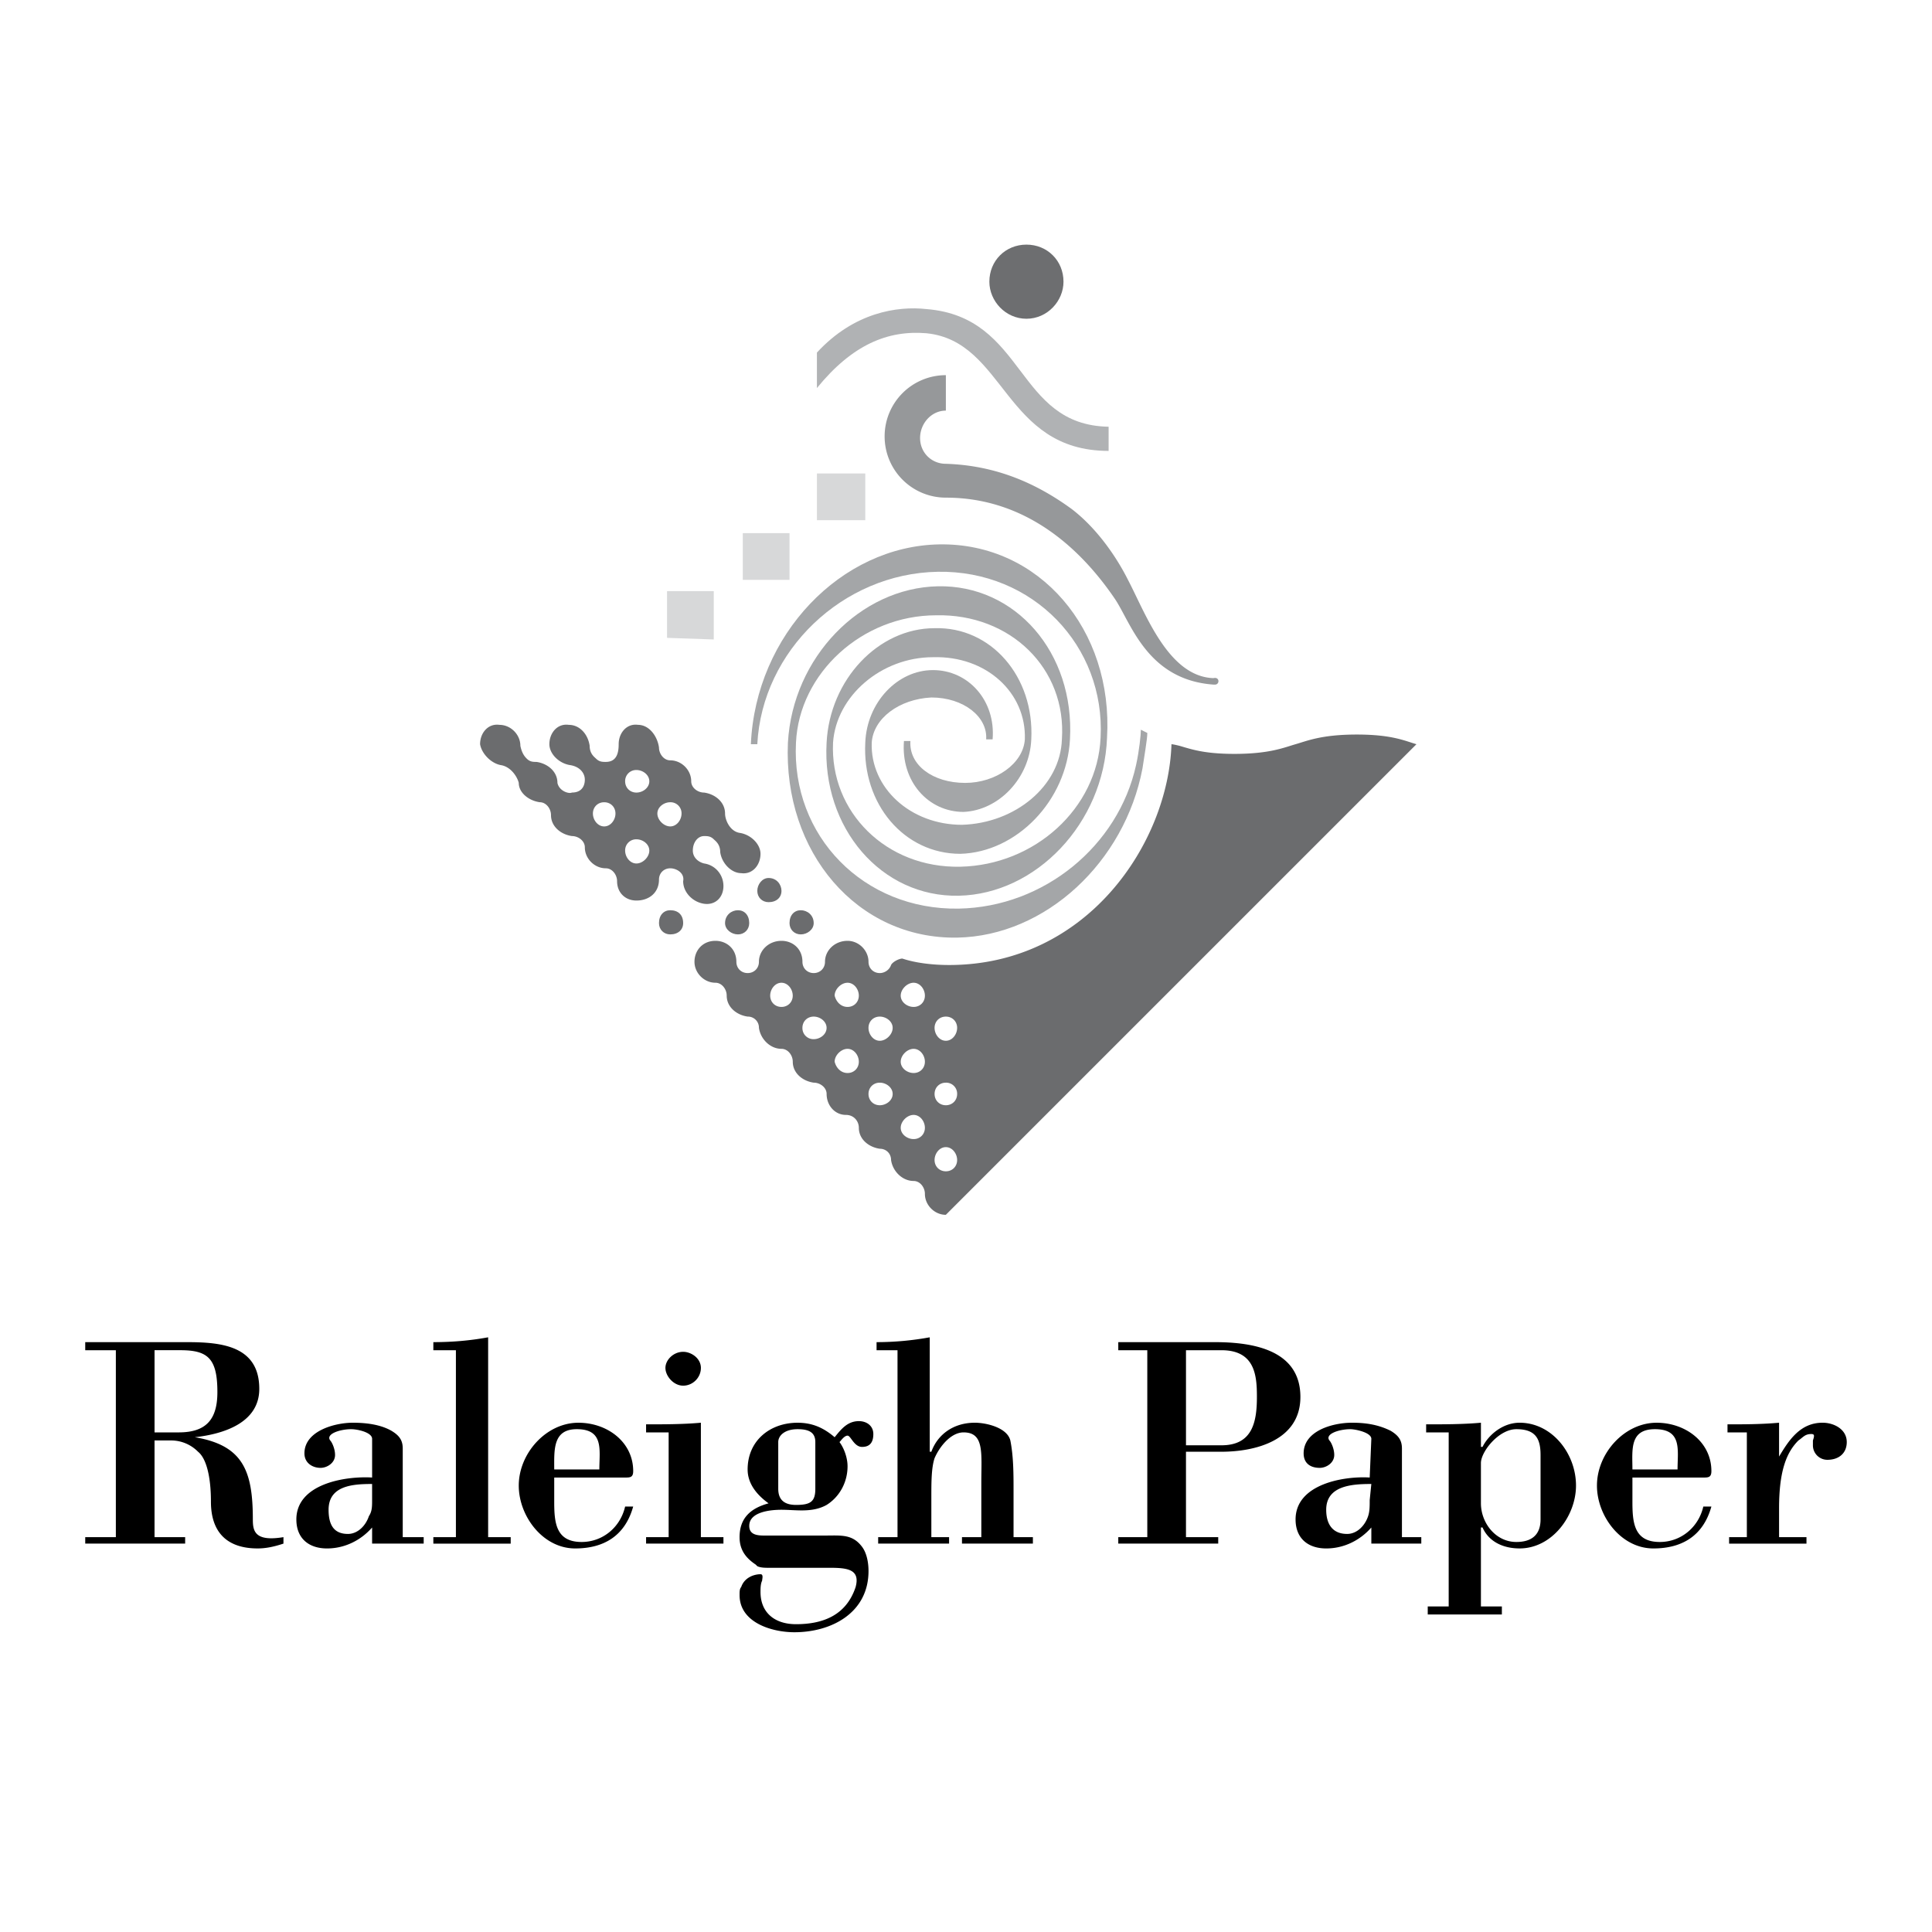
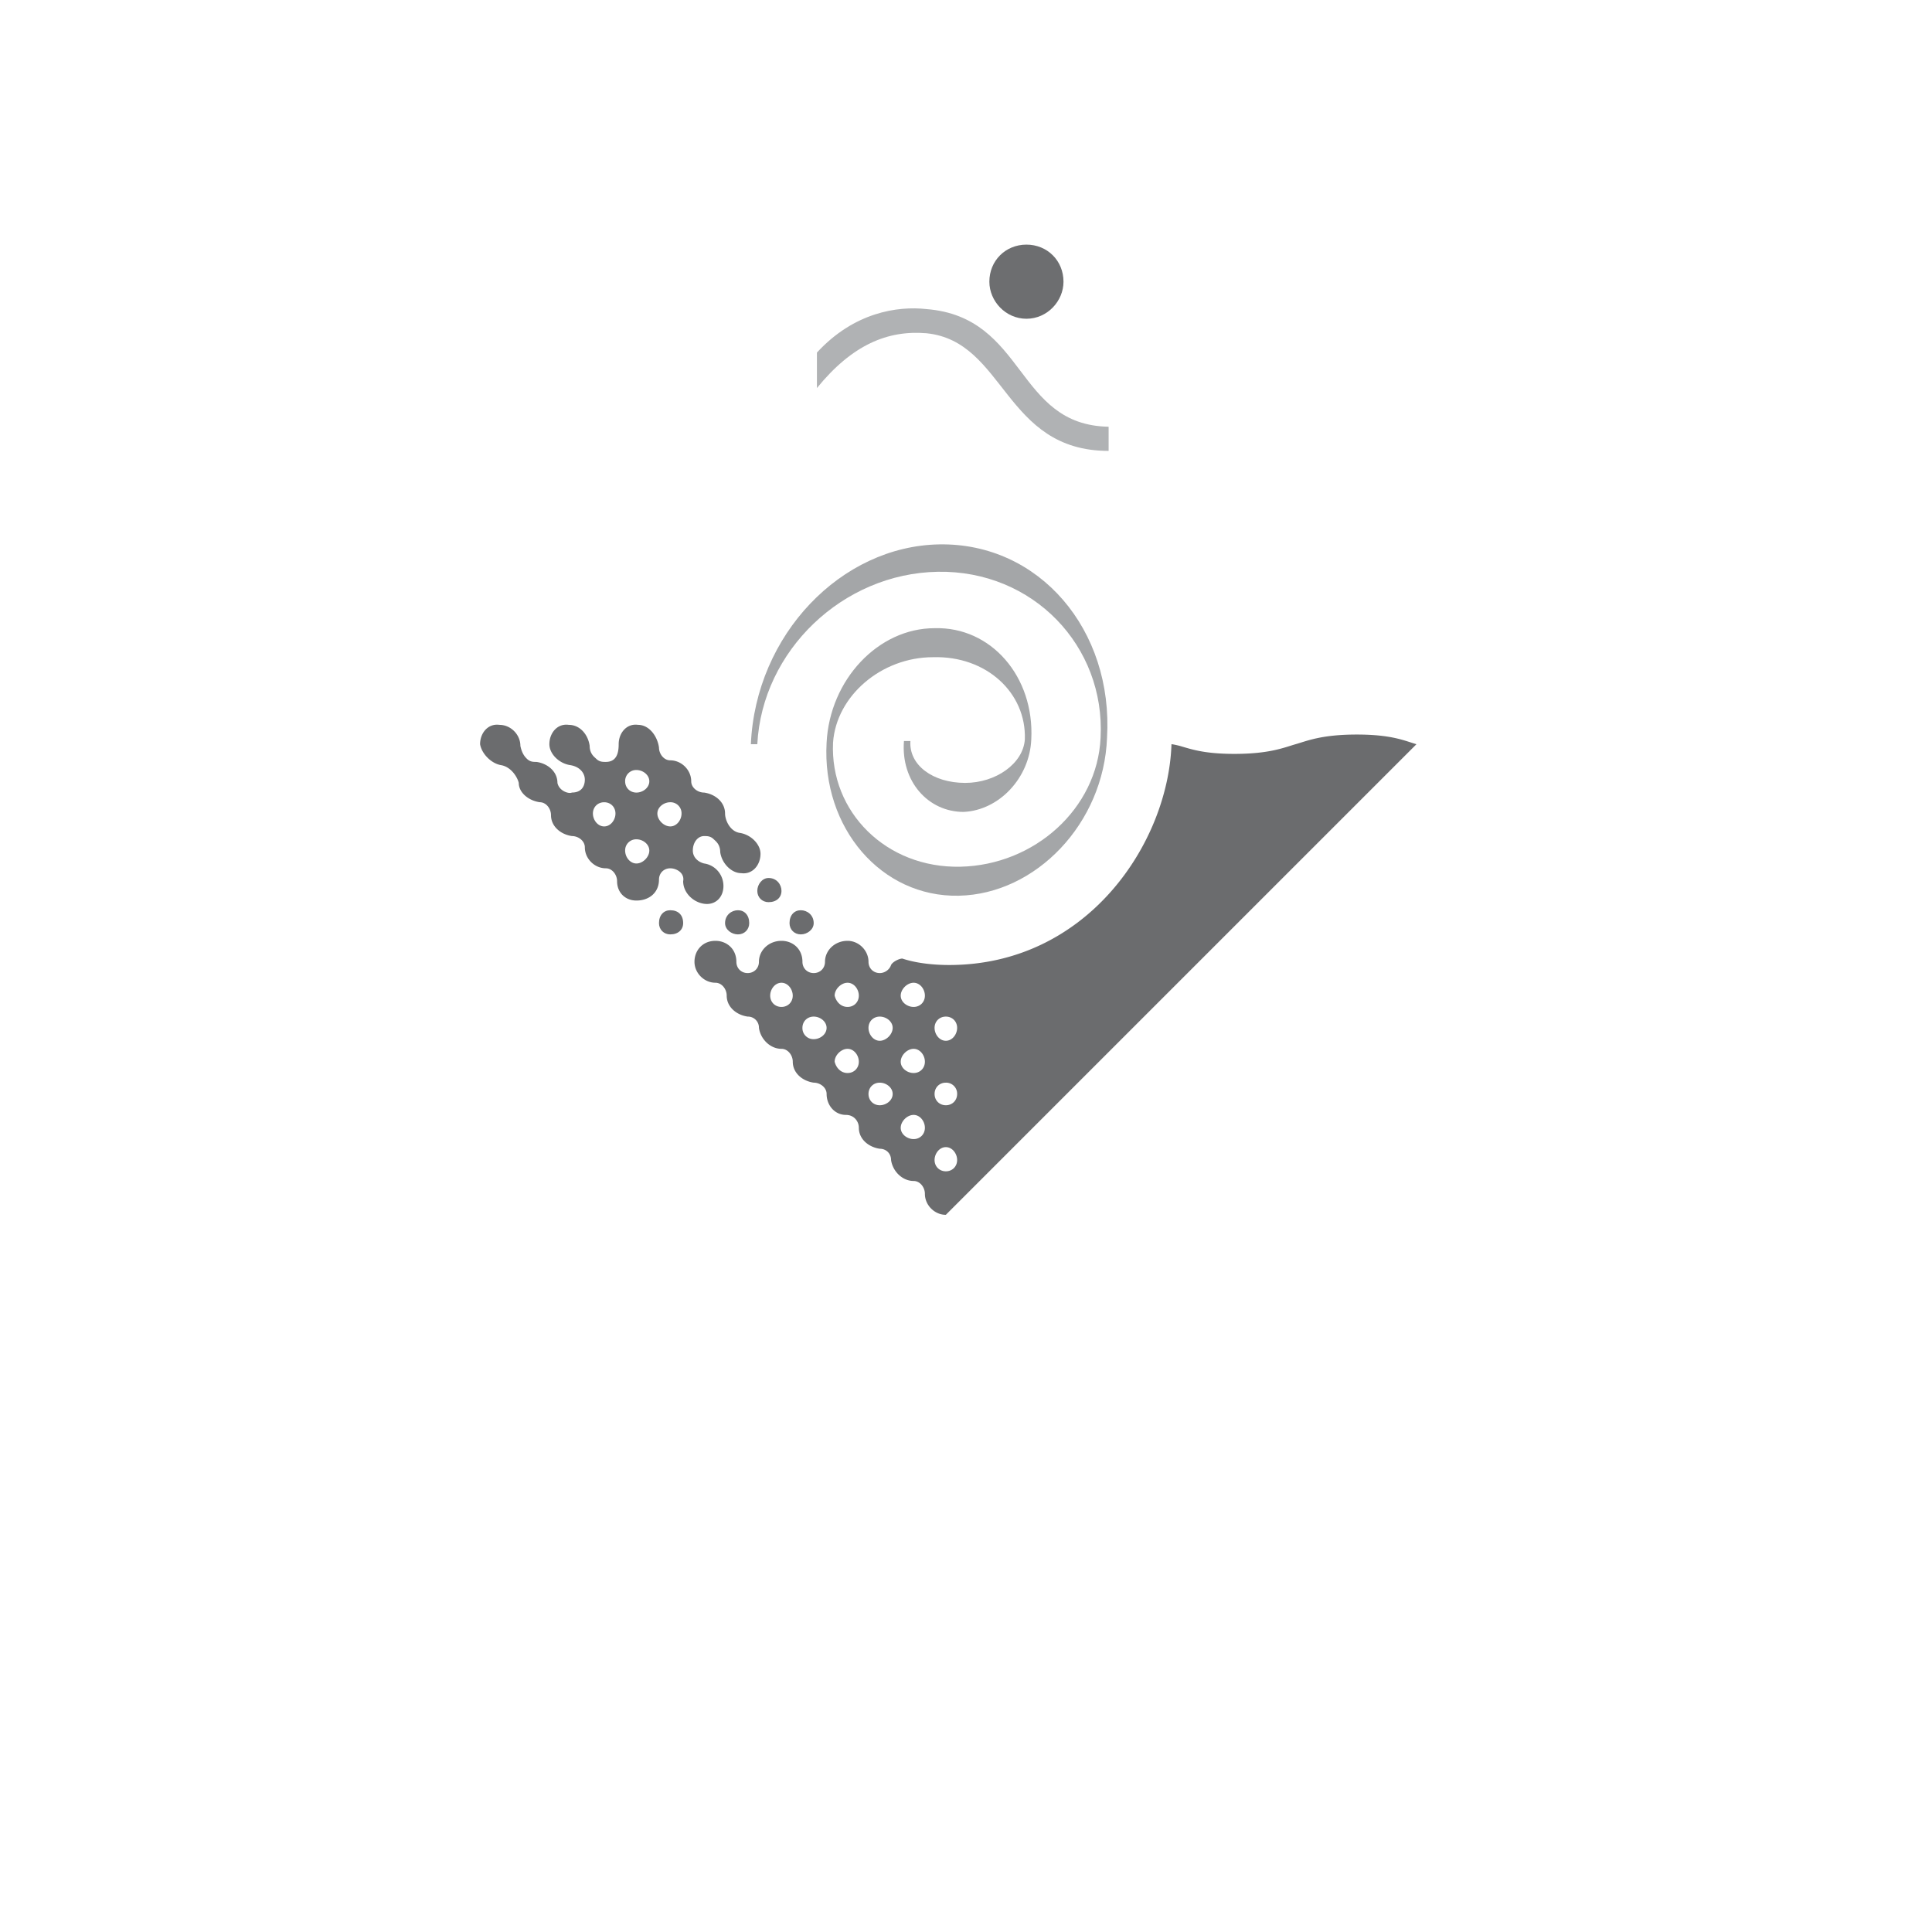
<svg xmlns="http://www.w3.org/2000/svg" width="2500" height="2500" viewBox="0 0 192.756 192.756">
  <g fill-rule="evenodd" clip-rule="evenodd">
-     <path fill="#fff" d="M0 0h192.756v192.756H0V0z" />
-     <path d="M111.572 133.906h9.648c3.859 0 8.521.805 8.521 5.467 0 4.342-4.502 5.467-7.879 5.467h-3.537v8.521h3.217v.645h-9.971v-.645h2.895v-18.65h-2.895v-.805h.001zm10.291 10.291c3.057 0 3.539-2.252 3.539-4.824 0-2.09-.162-4.662-3.539-4.662h-3.537v9.486h3.537zM147.752 144.357h.16c.645-1.285 2.092-2.412 3.699-2.412 3.215 0 5.627 3.057 5.627 6.271 0 3.055-2.412 6.271-5.627 6.271-1.607 0-3.055-.645-3.699-2.09h-.16v7.879h2.09v.803h-7.396v-.803h2.09V142.91h-2.25v-.803c1.768 0 3.697 0 5.467-.162v2.412h-.001zm5.949.805c0-1.607-.482-2.572-2.412-2.572-1.768 0-3.537 2.25-3.537 3.375v4.021c0 1.93 1.447 3.857 3.537 3.857 1.447 0 2.412-.643 2.412-2.25v-6.431zM162.867 147.412v2.412c0 2.092.16 4.02 2.732 4.02 2.09 0 3.859-1.445 4.342-3.537h.805c-.805 2.895-2.895 4.182-5.789 4.182-3.217 0-5.629-3.217-5.629-6.271 0-3.215 2.734-6.271 5.951-6.271 2.893 0 5.467 1.93 5.467 4.824 0 .643-.322.643-.805.643h-7.074v-.002zm4.502-.803c0-1.93.482-4.02-2.252-4.02-2.572 0-2.25 2.09-2.25 4.02h4.502zM177.498 145.322c.965-1.607 2.092-3.377 4.342-3.377 1.125 0 2.412.645 2.412 1.93 0 1.127-.805 1.77-1.93 1.77a1.441 1.441 0 0 1-1.447-1.447v-.482c.162-.482.162-.643-.16-.643-.643 0-.805.32-1.287.643-1.125 1.125-1.93 2.895-1.93 6.754v2.893h2.734v.645h-7.719v-.645h1.77V142.91h-1.93v-.803c1.607 0 3.377 0 5.145-.162v3.377zM15.418 153.361h3.055v.645H8.504v-.645h3.055v-18.65H8.504v-.805h10.13c3.376 0 7.235.322 7.235 4.662 0 3.377-3.537 4.504-6.432 4.824 4.824.805 5.789 3.377 5.789 8.201 0 1.125.161 2.25 3.055 1.768v.645c-.965.32-1.769.482-2.573.482-3.055 0-4.663-1.607-4.663-4.664 0-2.572-.482-4.342-1.287-4.984a3.77 3.77 0 0 0-2.733-1.125h-1.607v9.646zm0-10.451h2.412c2.733 0 3.859-1.285 3.859-4.02 0-3.377-.964-4.18-3.698-4.18h-2.572v8.2h-.001zM43.235 154.006v-.645h2.251v-18.65h-2.251v-.805c1.93 0 3.699-.16 5.467-.482v19.938h2.251v.645h-7.718v-.001zM37.125 148.057c-1.93 0-4.342.16-4.342 2.572 0 1.447.482 2.412 1.93 2.412.965 0 1.769-.805 2.09-1.77.322-.482.322-.965.322-1.607v-1.607zm3.055 5.304h2.091v.645h-5.146v-1.607c-1.126 1.285-2.733 2.09-4.502 2.09-1.769 0-3.055-.965-3.055-2.895 0-3.537 4.824-4.342 7.558-4.182v-3.857c0-.645-1.447-.965-2.09-.965-1.125 0-2.573.482-2.09 1.125.161.16.482.805.482 1.447 0 .803-.804 1.287-1.447 1.287-.804 0-1.608-.484-1.608-1.447 0-2.252 3.056-3.057 4.824-3.057 1.286 0 2.733.162 3.859.805.804.482 1.125.965 1.125 1.77v8.841h-.001zM136.818 148.057c-1.93 0-4.502.16-4.502 2.572 0 1.447.643 2.412 2.09 2.412.965 0 1.768-.805 2.09-1.77.16-.482.16-.965.16-1.607l.162-1.607zm3.055 5.304h1.93v.645h-4.984v-1.607c-1.127 1.285-2.734 2.09-4.502 2.09-1.77 0-3.057-.965-3.057-2.895 0-3.537 4.824-4.342 7.396-4.182l.162-3.857c0-.645-1.609-.965-2.092-.965-1.125 0-2.572.482-2.09 1.125.162.16.482.805.482 1.447 0 .803-.803 1.287-1.447 1.287-.965 0-1.607-.484-1.607-1.447 0-2.252 2.895-3.057 4.824-3.057 1.285 0 2.572.162 3.859.805.803.482 1.125.965 1.125 1.77v8.841h.001zM55.295 147.412v2.412c0 2.092.161 4.02 2.733 4.02 2.09 0 3.859-1.445 4.341-3.537h.805c-.805 2.895-2.895 4.182-5.789 4.182-3.216 0-5.628-3.217-5.628-6.271 0-3.215 2.733-6.271 5.95-6.271 2.894 0 5.467 1.93 5.467 4.824 0 .643-.322.643-.805.643h-7.074v-.002zm4.502-.803c0-1.93.482-4.02-2.251-4.02-2.412 0-2.251 2.09-2.251 4.02h4.502zM64.46 154.006v-.645h2.251V142.91H64.46v-.803c1.769 0 3.698 0 5.467-.162v11.416h2.251v.645H64.46zm3.699-15.758c-.965 0-1.769-.965-1.769-1.77 0-.803.804-1.607 1.769-1.607.804 0 1.769.643 1.769 1.607s-.804 1.77-1.769 1.77zM87.615 154.006v-.645h1.93v-18.65h-2.09v-.805c1.769 0 3.537-.16 5.306-.482v11.416h.161c.643-1.768 2.251-2.895 4.341-2.895 1.127 0 3.217.482 3.539 1.77.32 1.607.32 3.377.32 4.984v4.662h1.93v.645h-7.075v-.645h1.93v-5.467c0-2.893.32-4.984-1.77-4.984-1.286 0-2.412 1.447-2.894 2.572-.322.967-.322 2.412-.322 3.859v4.02h1.769v.645h-7.075zM77.646 148.539c0 1.125.643 1.607 1.769 1.607 1.447 0 1.93-.322 1.93-1.607v-4.664c0-.965-.644-1.285-1.769-1.285-1.287 0-1.93.643-1.93 1.285v4.664zm-3.699 9.809c.322-.965 1.286-1.287 1.929-1.287.322 0 .161.482.161.643-.161.322-.161.805-.161 1.127 0 2.09 1.447 3.215 3.538 3.215 2.572 0 4.984-.803 5.949-3.697.482-1.77-.804-1.93-2.573-1.93h-6.11c-.322 0-.804 0-1.125-.162l-.161-.16c-.964-.643-1.607-1.447-1.607-2.734 0-1.928 1.125-2.893 2.894-3.375-1.125-.805-2.09-1.93-2.09-3.377 0-2.895 2.251-4.664 4.985-4.664 1.447 0 2.573.482 3.698 1.447.644-.803 1.287-1.607 2.412-1.607.804 0 1.447.482 1.447 1.287 0 .803-.321 1.285-1.125 1.285s-1.125-1.125-1.447-1.125-.643.482-.804.643c.482.645.804 1.607.804 2.412 0 1.607-.804 3.055-2.09 3.859-1.447.805-3.055.482-4.502.482-.965 0-3.216.16-3.216 1.607 0 .805.643.965 1.448.965h6.11c1.608 0 2.733-.16 3.698 1.125.482.645.643 1.609.643 2.412 0 4.182-3.698 6.111-7.396 6.111-2.251 0-5.467-.965-5.467-3.699-.002-.321-.002-.643.158-.803z" />
    <path d="M66.872 93.225c.804 0 1.287-.482 1.287-1.125 0-.804-.482-1.286-1.287-1.286-.643 0-1.125.482-1.125 1.286 0 .643.482 1.125 1.125 1.125zM73.625 93.225c.644 0 1.125-.482 1.125-1.125 0-.804-.482-1.286-1.125-1.286s-1.286.482-1.286 1.286c0 .643.643 1.125 1.286 1.125zM79.896 93.225c.643 0 1.287-.482 1.287-1.125 0-.804-.644-1.286-1.287-1.286s-1.125.482-1.125 1.286c0 .643.482 1.125 1.125 1.125zM76.681 90.009c.804 0 1.287-.482 1.287-1.125s-.482-1.287-1.287-1.287c-.643 0-1.125.644-1.125 1.287s.482 1.125 1.125 1.125z" fill="#6b6c6e" />
    <path d="M92.278 119.113c0-.643-.482-1.287-1.125-1.287-.161 0 0 0 0 0-1.125 0-2.09-.965-2.251-2.09 0-.643-.482-1.125-1.125-1.125-1.125-.162-2.09-.965-2.09-2.09 0-.162 0 0 0 0 0-.645-.482-1.287-1.286-1.287 0 0 .161 0 0 0-1.126 0-1.93-.965-1.93-2.09 0-.645-.643-1.127-1.286-1.127-1.125-.16-2.09-.963-2.09-2.09 0-.643-.483-1.285-1.125-1.285-.161 0 0 0 0 0-1.125 0-2.091-.965-2.251-2.092a1.1 1.1 0 0 0-1.126-1.125c-1.125-.16-2.09-.965-2.09-2.09 0-.162 0 0 0 0 0-.645-.482-1.287-1.125-1.287-.161 0 0 0 0 0-1.125 0-2.09-.965-2.09-2.09s.804-2.091 2.09-2.091c1.125 0 2.09.804 2.09 2.091 0 .643.482 1.125 1.125 1.125s1.126-.482 1.126-1.125c0-1.125.964-2.091 2.251-2.091 1.125 0 2.09.804 2.09 2.091 0 .643.482 1.125 1.125 1.125s1.125-.482 1.125-1.125c0-1.125.964-2.091 2.251-2.091 1.125 0 2.09.965 2.09 2.091 0 .643.482 1.125 1.125 1.125.482 0 .965-.32 1.125-.804.161-.321.804-.643 1.126-.643 1.447.482 3.216.643 4.663.643 13.828 0 21.869-12.22 22.189-22.029 0 0 .162 0 .805.161 1.125.321 2.412.804 5.467.804 3.537 0 4.984-.643 6.109-.965 1.127-.321 2.574-.965 6.111-.965s4.824.644 5.949.965l-46.953 46.952c-1.124.001-2.089-.964-2.089-2.089zm-14.311-18.652c.643 0 1.125-.482 1.125-1.125 0-.645-.483-1.287-1.125-1.287-.644 0-1.125.643-1.125 1.287 0 .643.482 1.125 1.125 1.125zm6.593 0c.643 0 1.125-.482 1.125-1.125 0-.645-.482-1.287-1.125-1.287s-1.287.643-1.287 1.287c.161.643.644 1.125 1.287 1.125zm6.592 0c.643 0 1.125-.482 1.125-1.125 0-.645-.482-1.287-1.125-1.287s-1.287.643-1.287 1.287c.001.643.644 1.125 1.287 1.125zm-9.969 3.217c.643 0 1.286-.482 1.286-1.127 0-.643-.643-1.125-1.286-1.125-.644 0-1.125.482-1.125 1.125a1.1 1.1 0 0 0 1.125 1.127zm3.377 3.377c.643 0 1.125-.484 1.125-1.127s-.482-1.285-1.125-1.285-1.287.643-1.287 1.285c.161.642.644 1.127 1.287 1.127zm6.592 0c.643 0 1.125-.484 1.125-1.127s-.482-1.285-1.125-1.285-1.287.643-1.287 1.285.644 1.127 1.287 1.127zm-3.377 3.215c.643 0 1.287-.482 1.287-1.125 0-.645-.644-1.127-1.287-1.127s-1.125.482-1.125 1.127c0 .642.482 1.125 1.125 1.125zm6.593 0c.644 0 1.126-.482 1.126-1.125a1.1 1.1 0 0 0-1.126-1.127c-.643 0-1.125.482-1.125 1.127 0 .642.482 1.125 1.125 1.125zm-3.216 3.376c.643 0 1.125-.482 1.125-1.125 0-.645-.482-1.287-1.125-1.287s-1.287.643-1.287 1.287c.001.643.644 1.125 1.287 1.125zm-3.377-9.808c.643 0 1.287-.643 1.287-1.287 0-.643-.644-1.125-1.287-1.125s-1.125.482-1.125 1.125c0 .644.482 1.287 1.125 1.287zm6.593 0c.644 0 1.126-.643 1.126-1.287 0-.643-.482-1.125-1.126-1.125-.643 0-1.125.482-1.125 1.125 0 .644.482 1.287 1.125 1.287zm0 13.023c.644 0 1.126-.482 1.126-1.125s-.482-1.287-1.126-1.287c-.643 0-1.125.645-1.125 1.287s.482 1.125 1.125 1.125zM65.747 74.573c0 .643.482 1.286 1.125 1.286 1.125 0 2.091.965 2.091 2.09 0 0 0-.161 0 0 0 .644.643 1.126 1.286 1.126 1.125.16 2.09.964 2.09 2.09 0 .161 0 0 0 0 0 .644.482 1.769 1.447 1.93 1.125.161 2.09 1.126 2.09 2.09 0 1.125-.804 2.09-1.929 1.929-.965 0-1.93-.964-2.09-2.09 0-.804-.482-1.126-.643-1.287-.322-.322-.643-.322-.965-.322-.643 0-1.125.644-1.125 1.447 0 .644.482 1.125 1.125 1.287 1.125.161 1.929 1.125 1.929 2.251s-.804 1.93-1.929 1.769c-1.125-.161-2.09-1.126-2.09-2.251.161-.804-.644-1.287-1.287-1.287s-1.125.482-1.125 1.126c0 1.286-.965 2.09-2.251 2.09-1.126 0-1.93-.804-1.93-1.93 0-.643-.482-1.287-1.125-1.287-1.126 0-2.091-.964-2.091-2.09 0-.644-.643-1.126-1.286-1.126-1.125-.161-2.091-.964-2.091-2.09 0-.161 0 0 0 0 0-.644-.482-1.287-1.125-1.287-.161 0 0 0 0 0-.161 0 0 0 0 0-1.125-.161-2.091-.964-2.091-1.93-.161-.643-.804-1.608-1.769-1.769-.965-.161-1.929-1.125-2.09-2.09 0-1.125.804-2.09 1.93-1.93 1.125 0 2.09.965 2.09 2.091.161.804.482 1.125.643 1.286.322.321.643.321.965.321 1.125.161 2.09.965 2.09 2.09.161.804 1.125 1.125 1.447.965.965 0 1.286-.644 1.286-1.287s-.482-1.287-1.447-1.447c-1.125-.161-2.09-1.125-2.09-2.09 0-1.125.804-2.09 1.929-1.93 1.125 0 1.93.965 2.09 2.091 0 .804.482 1.125.644 1.286.321.321.643.321.965.321 1.125 0 1.286-.964 1.286-1.769 0-1.125.804-2.09 1.929-1.93 1.127.006 1.931 1.132 2.092 2.257zm1.125 5.467c-.643 0-1.286.482-1.286 1.125 0 .644.643 1.287 1.286 1.287s1.125-.643 1.125-1.287a1.098 1.098 0 0 0-1.125-1.125zm-6.592 0c-.644 0-1.125.482-1.125 1.125 0 .644.482 1.287 1.125 1.287s1.125-.643 1.125-1.287c0-.643-.482-1.125-1.125-1.125zm3.216-3.216a1.1 1.1 0 0 0-1.126 1.125c0 .644.483 1.126 1.126 1.126s1.286-.482 1.286-1.126c0-.642-.643-1.125-1.286-1.125zm0 6.914a1.1 1.1 0 0 0-1.126 1.125c0 .644.483 1.287 1.126 1.287s1.286-.643 1.286-1.287c0-.642-.643-1.125-1.286-1.125z" fill="#6b6c6e" />
-     <path d="M86.329 74.091c-.322 6.11 3.859 11.095 9.487 11.095 5.628-.161 10.612-5.306 10.935-11.417.482-8.683-5.467-15.436-13.186-15.275-7.718.161-14.471 7.075-14.954 15.597-.482 10.934 6.915 19.617 16.884 19.456 8.844-.161 16.723-7.558 18.491-16.883.162-1.126.482-2.895.482-3.538l-.643-.322c0 .482-.16 2.09-.482 3.538-1.77 8.04-9.166 14.15-17.688 14.311-9.487.161-16.722-7.236-16.24-16.562.321-6.915 6.592-12.703 13.989-12.703 7.397-.161 13.024 5.306 12.542 12.381-.16 4.663-4.662 8.361-9.969 8.522-5.146 0-9.165-3.698-9.004-8.201.161-2.412 2.733-4.342 5.949-4.502 3.216 0 5.628 1.93 5.468 4.181h.643c.322-3.859-2.412-6.914-5.95-6.914-3.539 0-6.594 3.216-6.754 7.236z" fill="#a4a6a8" />
    <path d="M109.805 73.608c-.322 7.075-6.594 12.703-13.989 12.864-7.397.161-13.024-5.467-12.703-12.381.322-4.663 4.824-8.522 9.969-8.522 5.307-.161 9.327 3.537 9.167 8.2-.162 2.412-2.895 4.341-5.951 4.341-3.216 0-5.627-1.769-5.467-4.18h-.643c-.322 4.02 2.412 7.075 5.949 7.075 3.537-.161 6.592-3.377 6.754-7.236.32-6.271-4.02-11.256-9.648-11.095-5.628 0-10.452 5.146-10.773 11.417-.482 8.522 5.467 15.436 13.185 15.275 7.719-.161 14.473-7.236 14.793-15.758.643-10.772-6.754-19.456-16.722-19.295-9.809.161-18.331 9.005-18.813 19.938h.643c.482-9.326 8.522-17.044 18.009-17.205 9.486-.16 16.722 7.397 16.24 16.562z" fill="#a4a6a8" />
    <path d="M102.408 31.802c2.09 0 3.697-1.769 3.697-3.698 0-2.09-1.607-3.698-3.697-3.698s-3.699 1.608-3.699 3.698c0 1.929 1.609 3.698 3.699 3.698z" fill="#6d6e70" />
    <path d="M81.504 38.716c3.538-4.342 7.075-5.789 10.934-5.467 7.88.804 7.718 11.738 18.169 11.738v-2.412c-9.324-.161-8.199-10.934-18.169-11.738-2.894-.322-7.236.321-10.934 4.341v3.538z" fill="#b0b2b4" />
-     <path fill="#d7d8d9" d="M78.771 57.851v-4.663h-4.663v4.663h4.663zM86.329 51.901v-4.663h-4.825v4.663h4.825zM71.214 63.8v-4.824h-4.663v4.663l4.663.161z" />
-     <path d="M121.221 68.302c.482 0 .482-.804-.16-.644-4.502-.161-6.754-6.432-8.523-9.808-.965-1.93-2.893-4.985-5.627-7.075-3.537-2.573-7.557-4.341-12.542-4.502-1.447 0-2.572-1.125-2.572-2.572s1.125-2.733 2.572-2.733V37.43a6.107 6.107 0 0 0-6.11 6.11 6.107 6.107 0 0 0 6.11 6.11c8.041 0 13.507 5.146 16.884 10.13 1.607 2.412 3.215 8.04 9.809 8.522h.159z" fill="#96989a" />
  </g>
</svg>